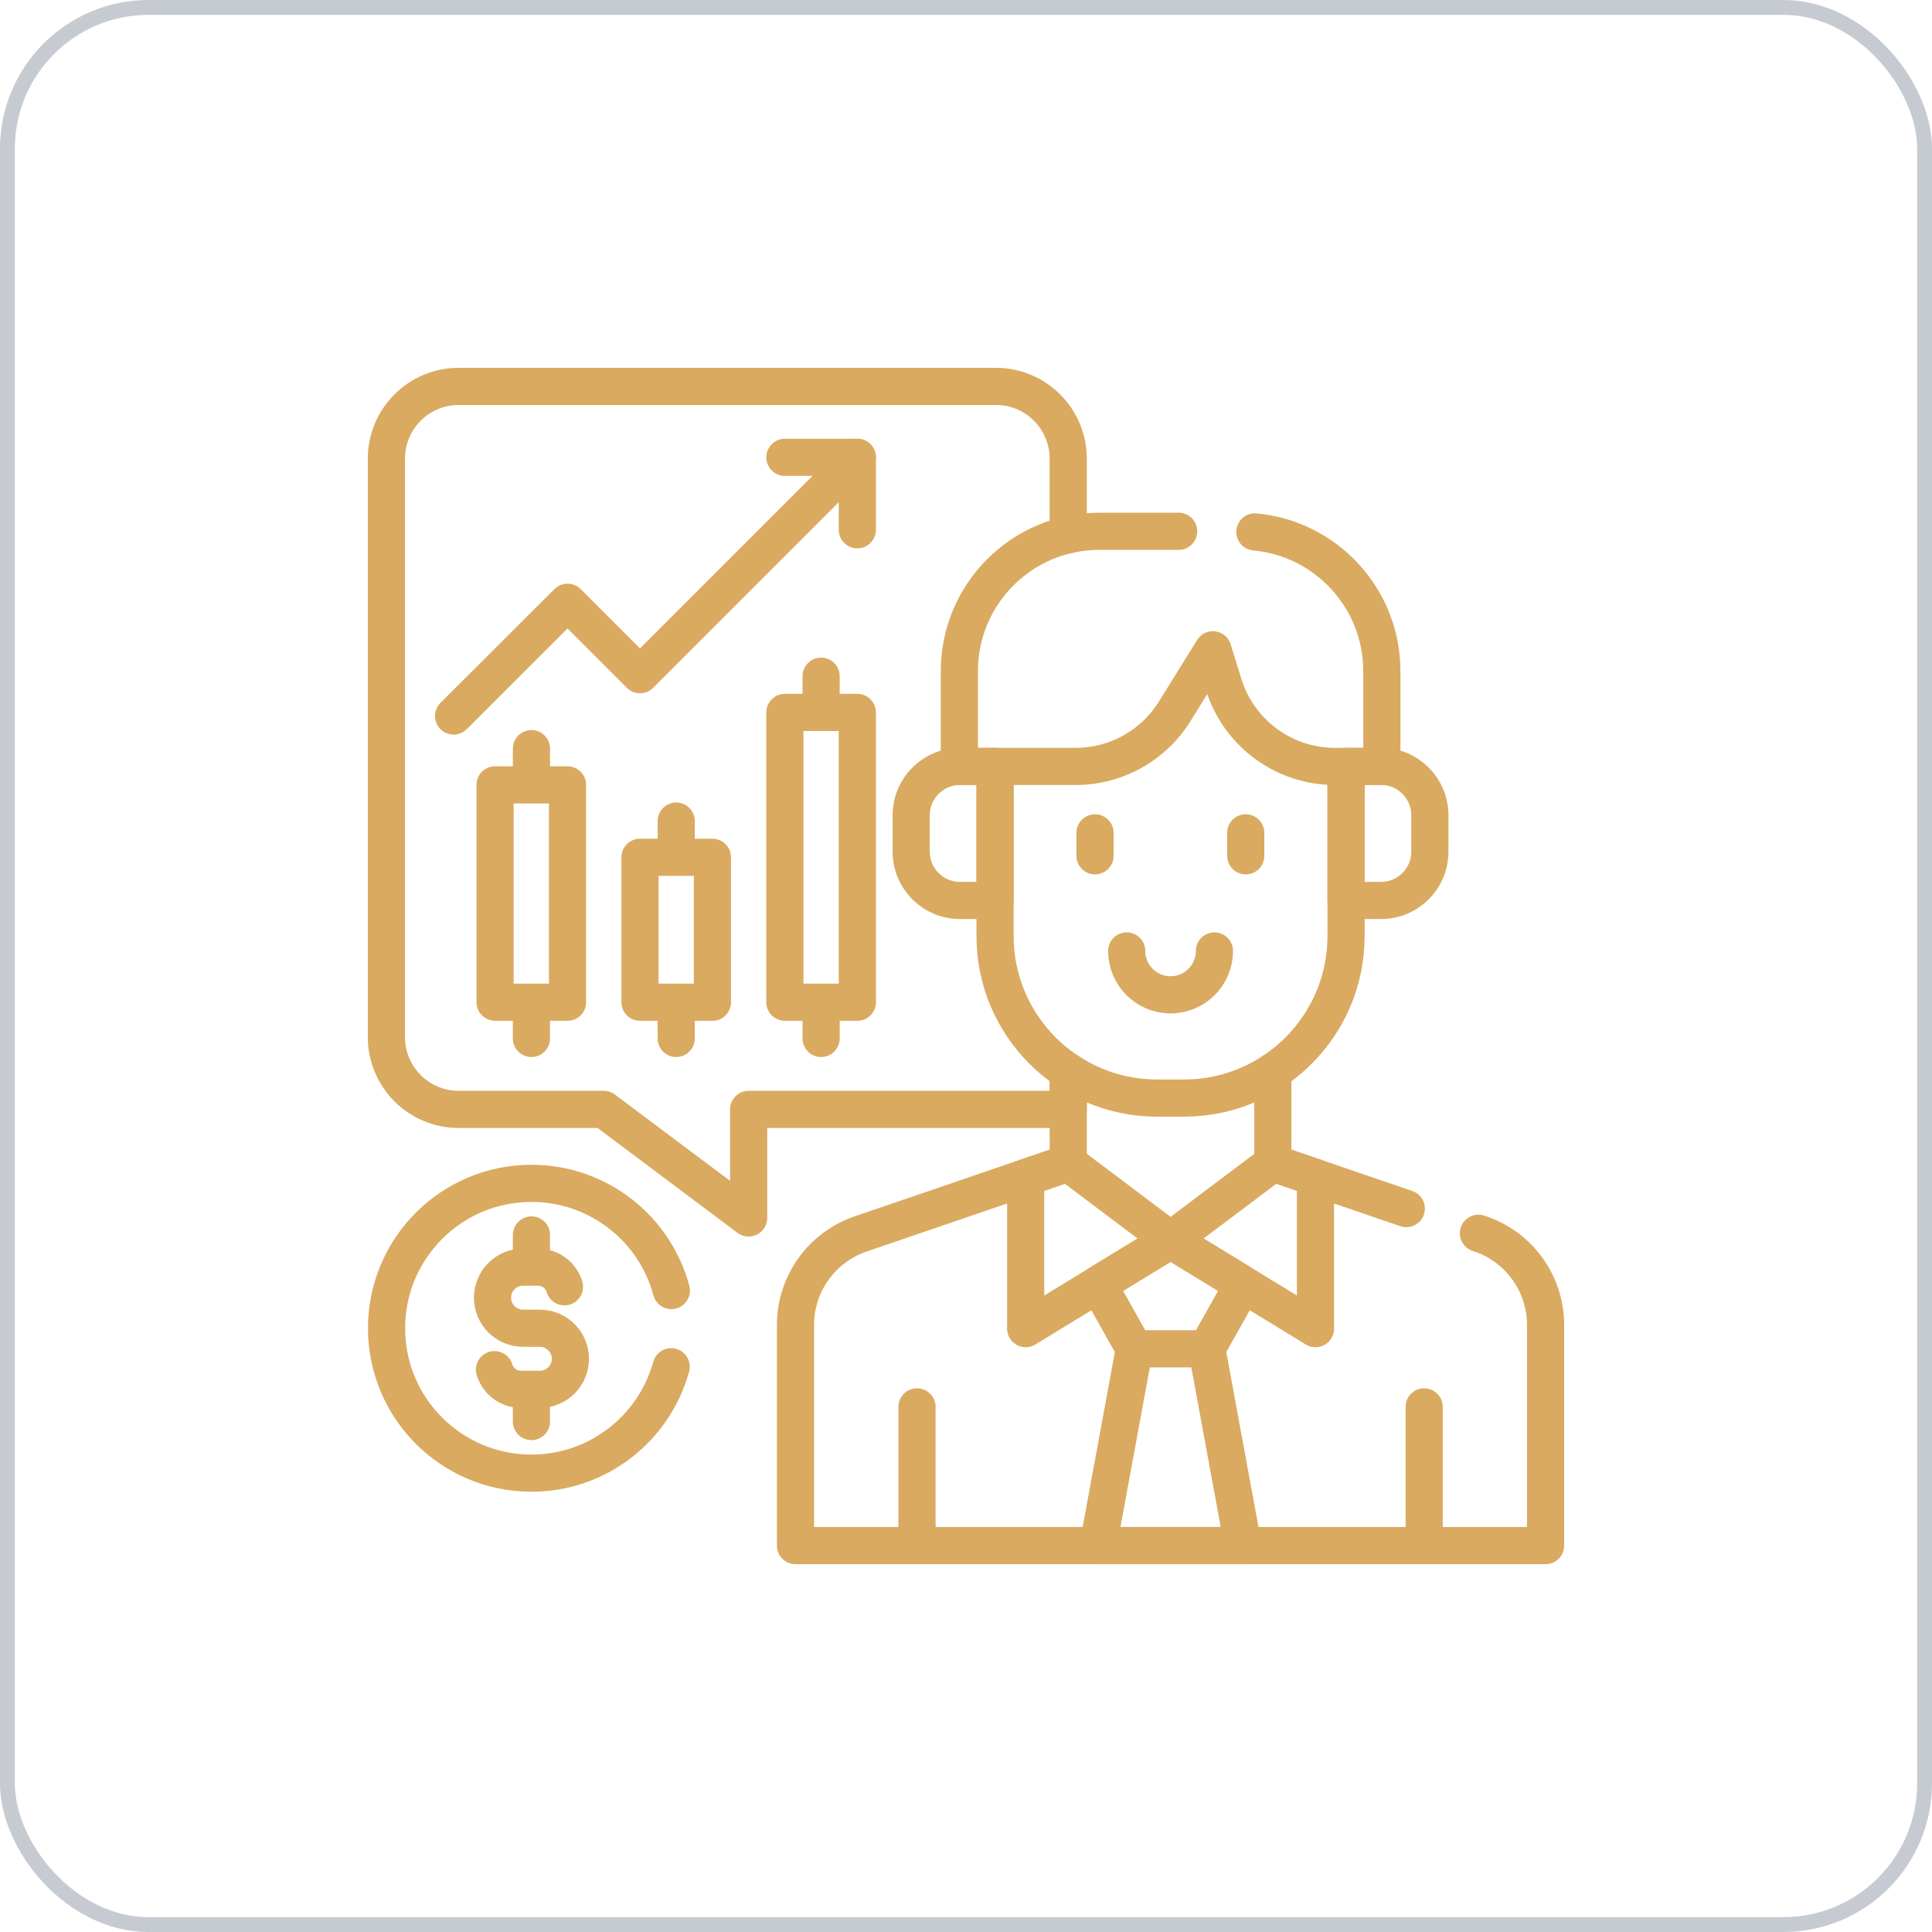
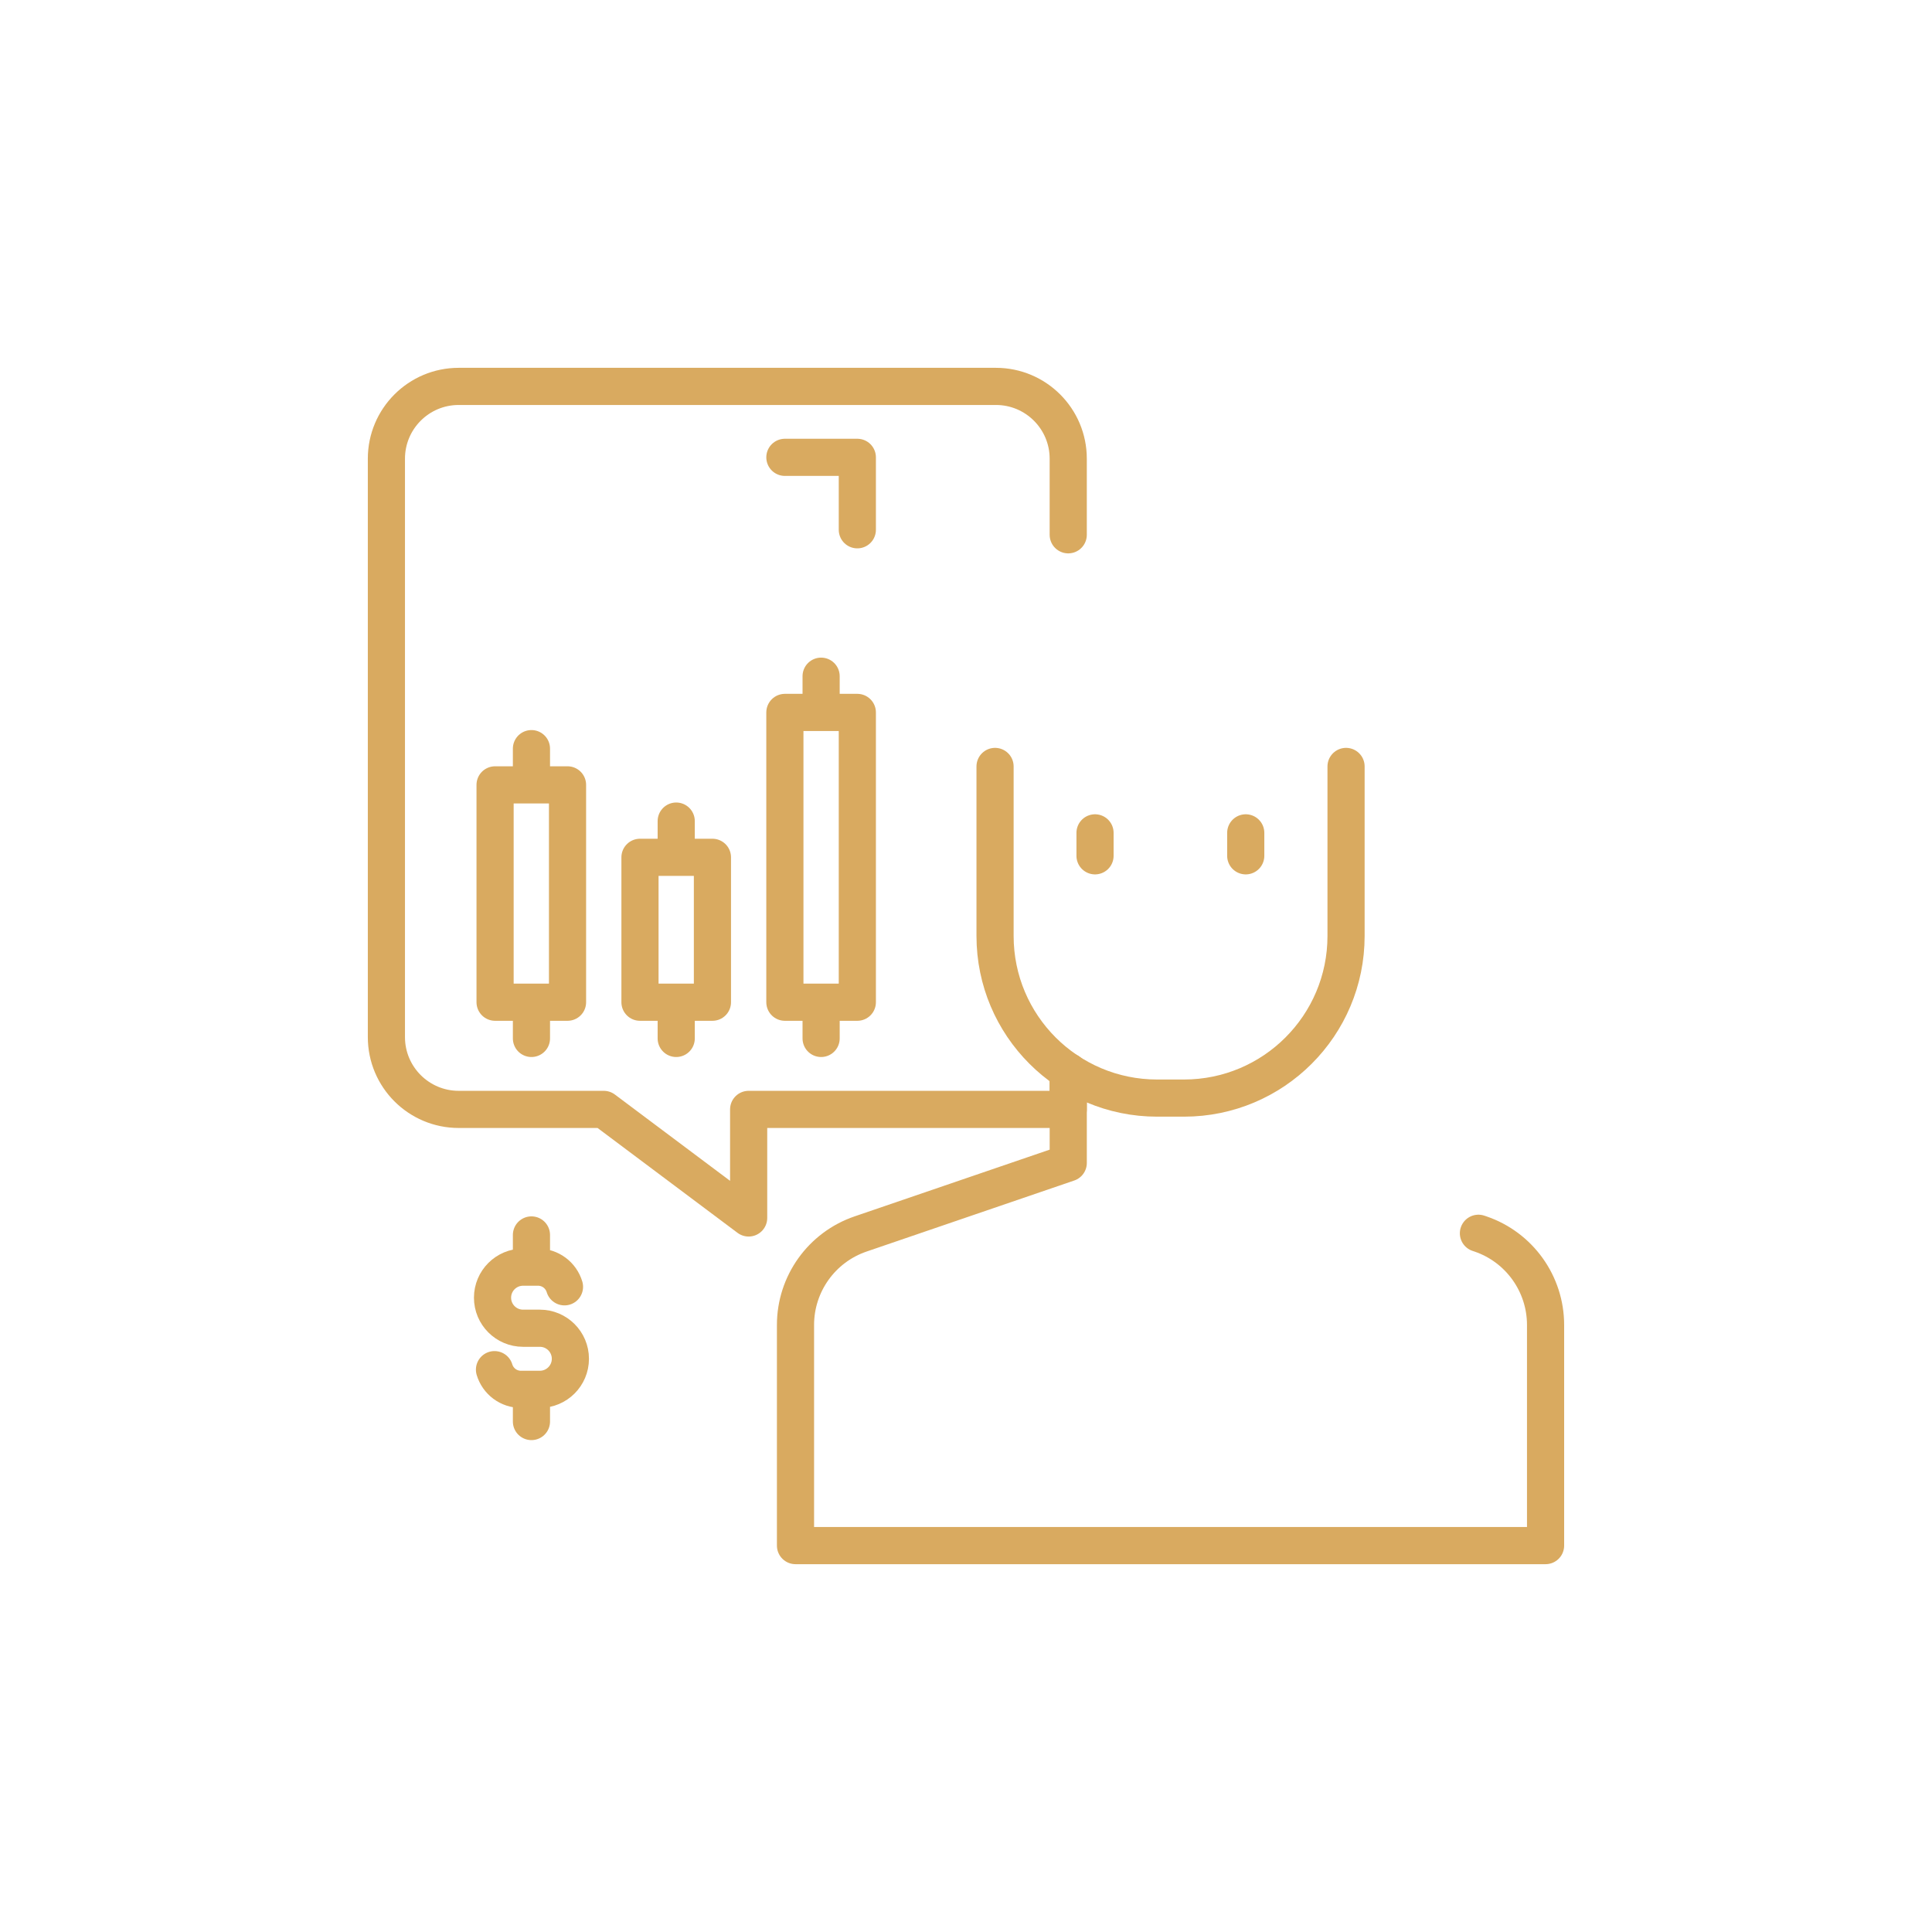
<svg xmlns="http://www.w3.org/2000/svg" width="130" height="130" viewBox="0 0 130 130" fill="none">
-   <rect x="0.5" y="0.5" width="129" height="129" rx="9.5" stroke="#C6CBD1" />
  <path d="M71.879 72.1V74.649H50.375V81.954L40.625 74.649H30.865C28.178 74.649 26 72.47 26 69.784V30.865C26 28.178 28.178 26 30.865 26H67.014C69.7 26 71.879 28.178 71.879 30.865V35.985" stroke="#D9AA60" stroke-width="2.5" stroke-miterlimit="10" stroke-linecap="round" stroke-linejoin="round" />
  <path d="M99.48 82.984L99.62 83.031C102.239 83.926 103.998 86.388 103.998 89.155V104H53.527V89.155C53.527 86.388 55.287 83.926 57.906 83.031L71.88 78.251V72.102" stroke="#D9AA60" stroke-width="2.5" stroke-miterlimit="10" stroke-linecap="round" stroke-linejoin="round" />
-   <path d="M85.647 72.102V78.251L94.627 81.323" stroke="#D9AA60" stroke-width="2.5" stroke-miterlimit="10" stroke-linecap="round" stroke-linejoin="round" />
  <path d="M90.573 51.572V62.979C90.573 69.004 85.691 73.888 79.666 73.888H77.862C71.839 73.888 66.955 69.004 66.955 62.979V51.572M73.682 56.041V57.586M83.823 56.041V57.586" stroke="#D9AA60" stroke-width="2.5" stroke-miterlimit="10" stroke-linecap="round" stroke-linejoin="round" />
-   <path d="M75.813 63.987C75.813 65.617 77.135 66.939 78.765 66.939C80.396 66.939 81.717 65.617 81.717 63.987M61.703 94.666V104M95.828 94.666V104M76.328 90.758L73.89 86.423L78.765 83.445L83.64 86.423L81.203 90.758M76.328 90.758H81.203M76.328 90.758L73.89 104H83.64L81.203 90.758M66.956 51.572H64.592C62.781 51.572 61.312 53.041 61.312 54.852V57.309C61.312 59.121 62.781 60.589 64.592 60.589H66.956V51.572ZM90.569 51.572H92.932C94.744 51.572 96.212 53.041 96.212 54.852V57.309C96.212 59.121 94.744 60.589 92.932 60.589H90.569V51.572Z" stroke="#D9AA60" stroke-width="2.5" stroke-miterlimit="10" stroke-linecap="round" stroke-linejoin="round" />
-   <path d="M78.766 83.444L71.88 78.259L69.016 79.231V89.401L78.766 83.444ZM78.766 83.444L85.653 78.259L88.516 79.231V89.401L78.766 83.444ZM84.438 35.791C89.229 36.23 92.981 40.259 92.981 45.167V51.572H89.83C86.393 51.572 83.356 49.335 82.336 46.052L81.614 43.724L79.042 47.866C78.337 48.999 77.355 49.934 76.189 50.583C75.022 51.231 73.71 51.571 72.375 51.572H64.551V45.167C64.551 39.966 68.767 35.75 73.968 35.75H79.309M30.52 48.179L38.19 40.523L43.065 45.398L57.689 30.773" stroke="#D9AA60" stroke-width="2.5" stroke-miterlimit="10" stroke-linecap="round" stroke-linejoin="round" />
  <path d="M52.813 30.773H57.688V35.648M55.251 45.5V47.937M55.251 67.437V69.874M45.501 55.249V57.586M45.501 67.437V69.874M35.76 52.812V50.374M35.76 67.437V69.874M33.273 92.161C33.388 92.544 33.623 92.879 33.943 93.118C34.263 93.356 34.652 93.485 35.051 93.485H36.325C37.46 93.485 38.38 92.564 38.38 91.43C38.38 90.294 37.46 89.374 36.325 89.374H35.196C34.061 89.374 33.141 88.454 33.141 87.319C33.141 86.184 34.061 85.264 35.196 85.264H36.204C36.604 85.264 36.992 85.393 37.313 85.631C37.633 85.87 37.868 86.205 37.983 86.587M35.76 83.097V85.264M35.76 93.485V95.652M43.063 57.687H47.938V67.437H43.063V57.687ZM33.313 52.812H38.188V67.437H33.313V52.812ZM52.813 47.937H57.688V67.437H52.813V47.937Z" stroke="#D9AA60" stroke-width="2.5" stroke-miterlimit="10" stroke-linecap="round" stroke-linejoin="round" />
-   <path d="M45.161 91.965C44.027 96.093 40.248 99.125 35.761 99.125C30.376 99.125 26.01 94.759 26.01 89.374C26.01 83.99 30.376 79.625 35.761 79.625C40.268 79.625 44.06 82.682 45.175 86.837" stroke="#D9AA60" stroke-width="2.5" stroke-miterlimit="10" stroke-linecap="round" stroke-linejoin="round" />
</svg>